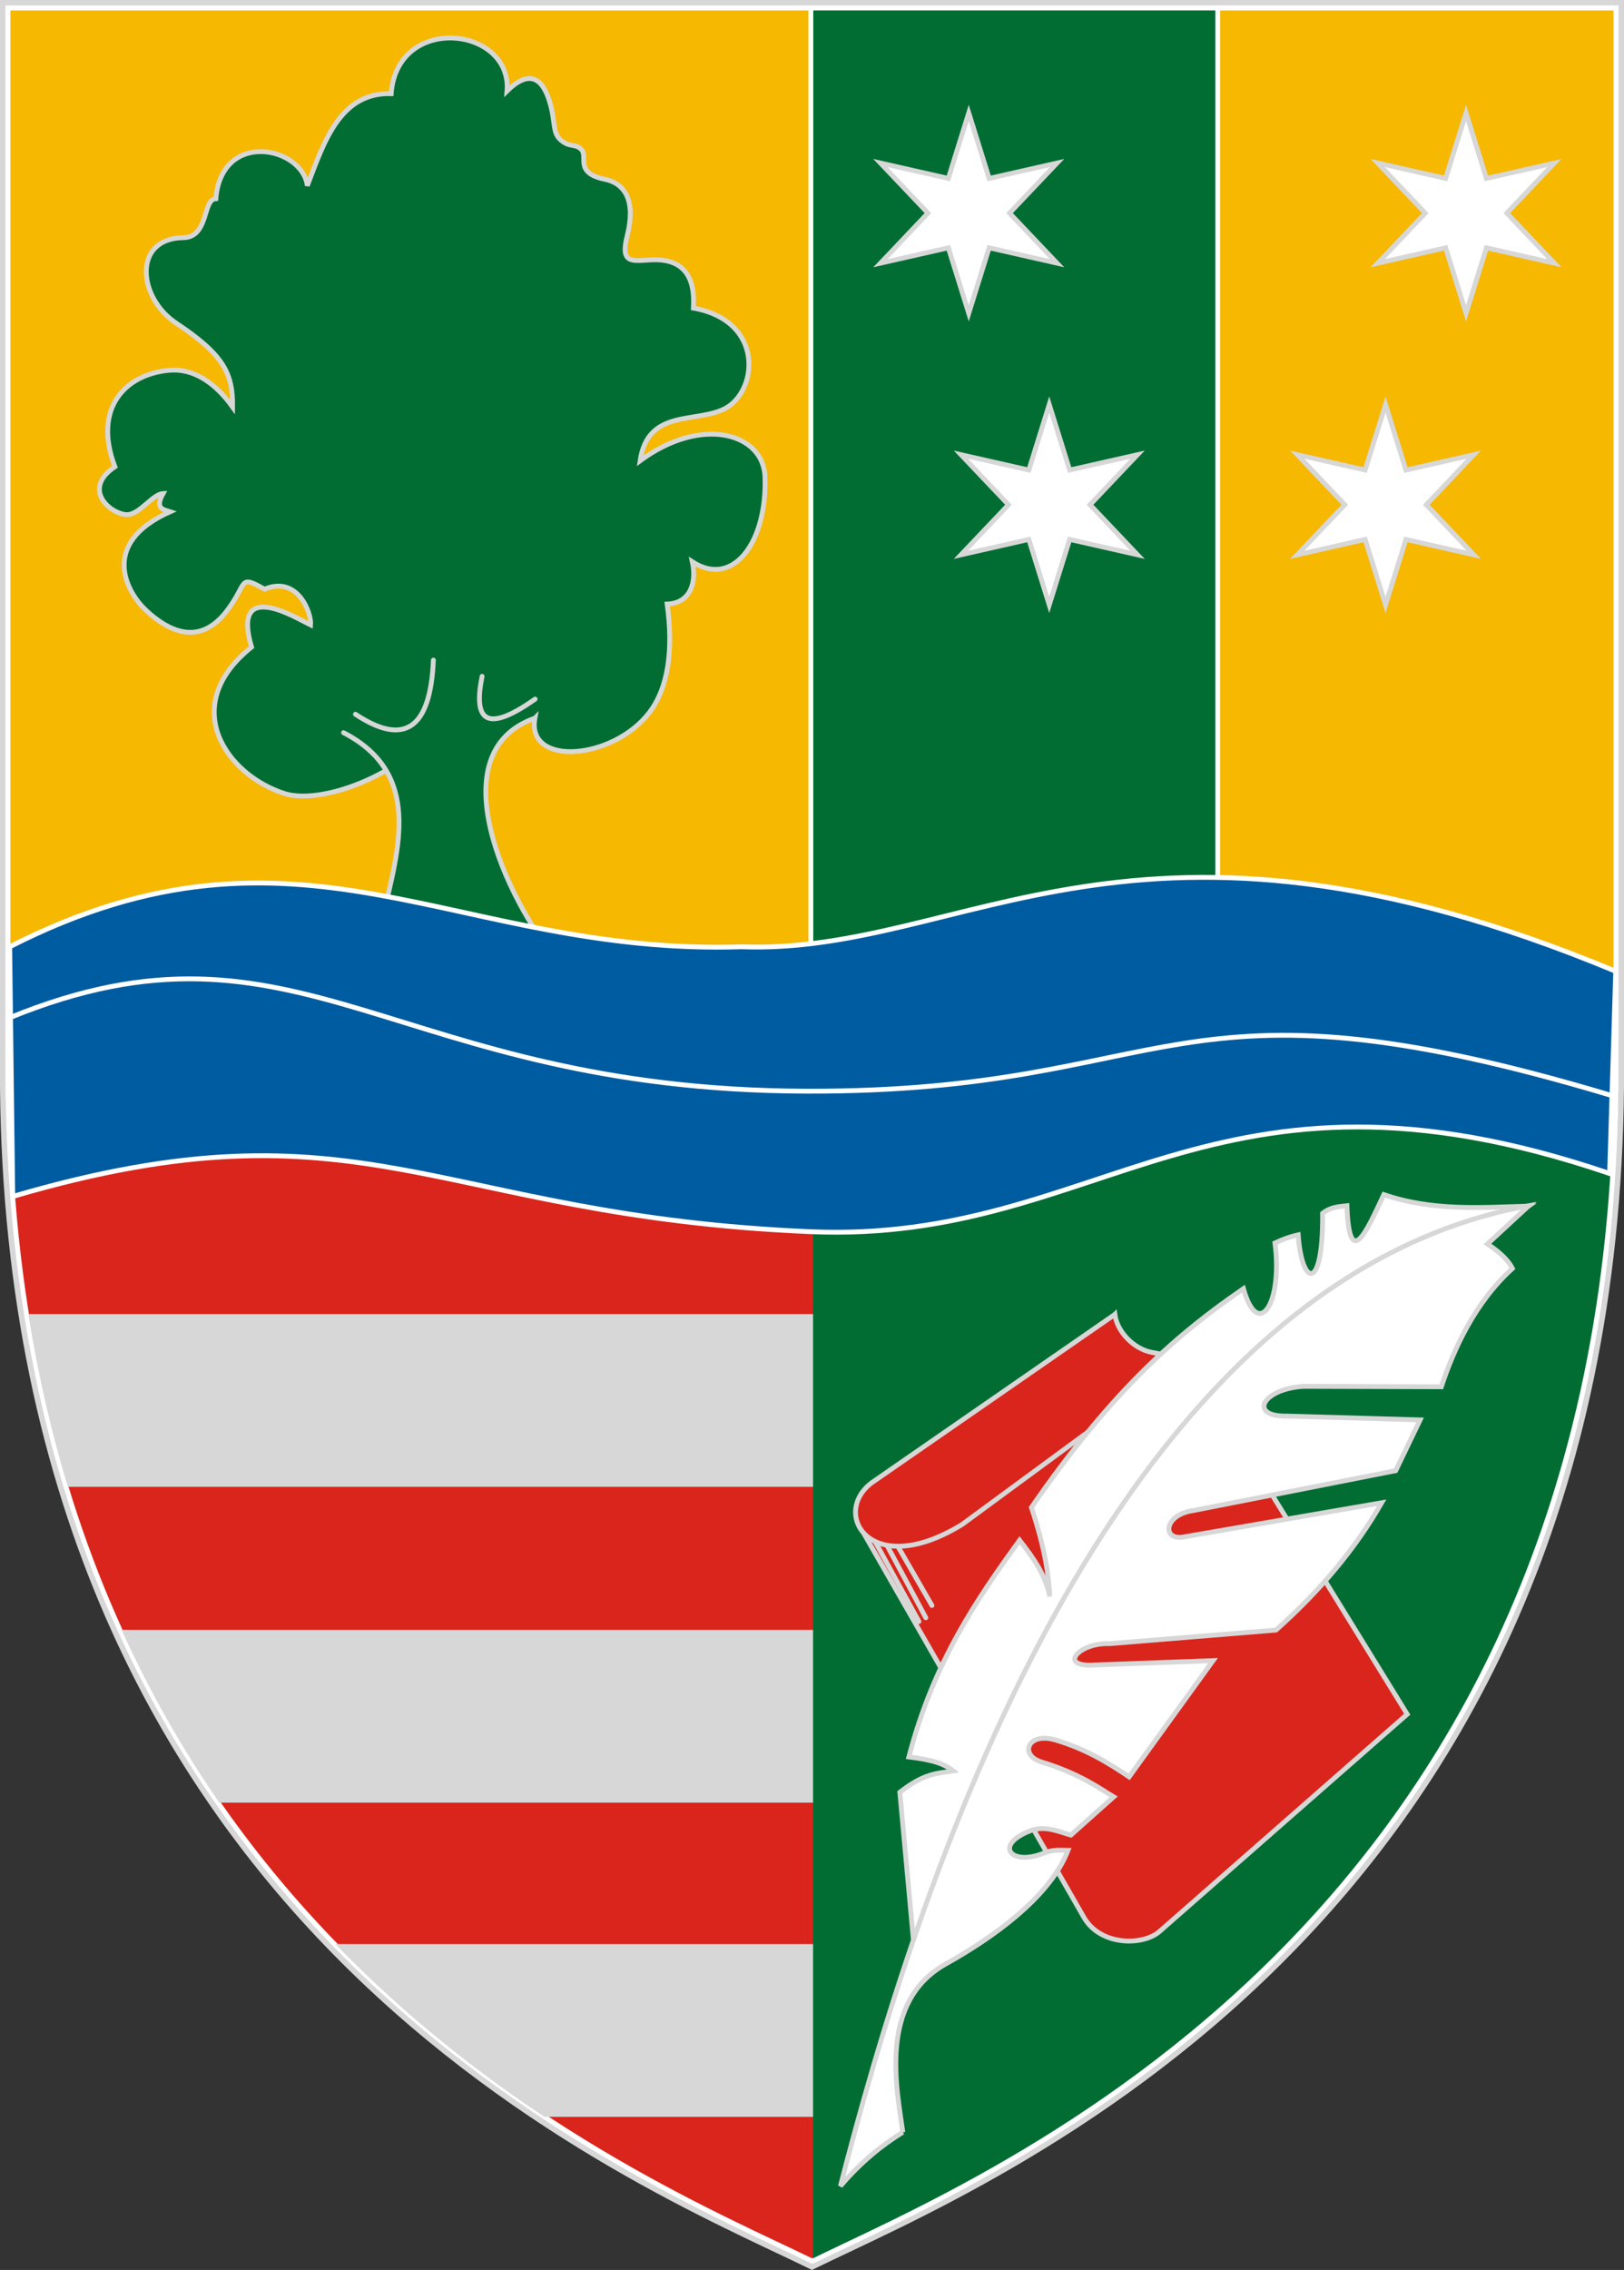
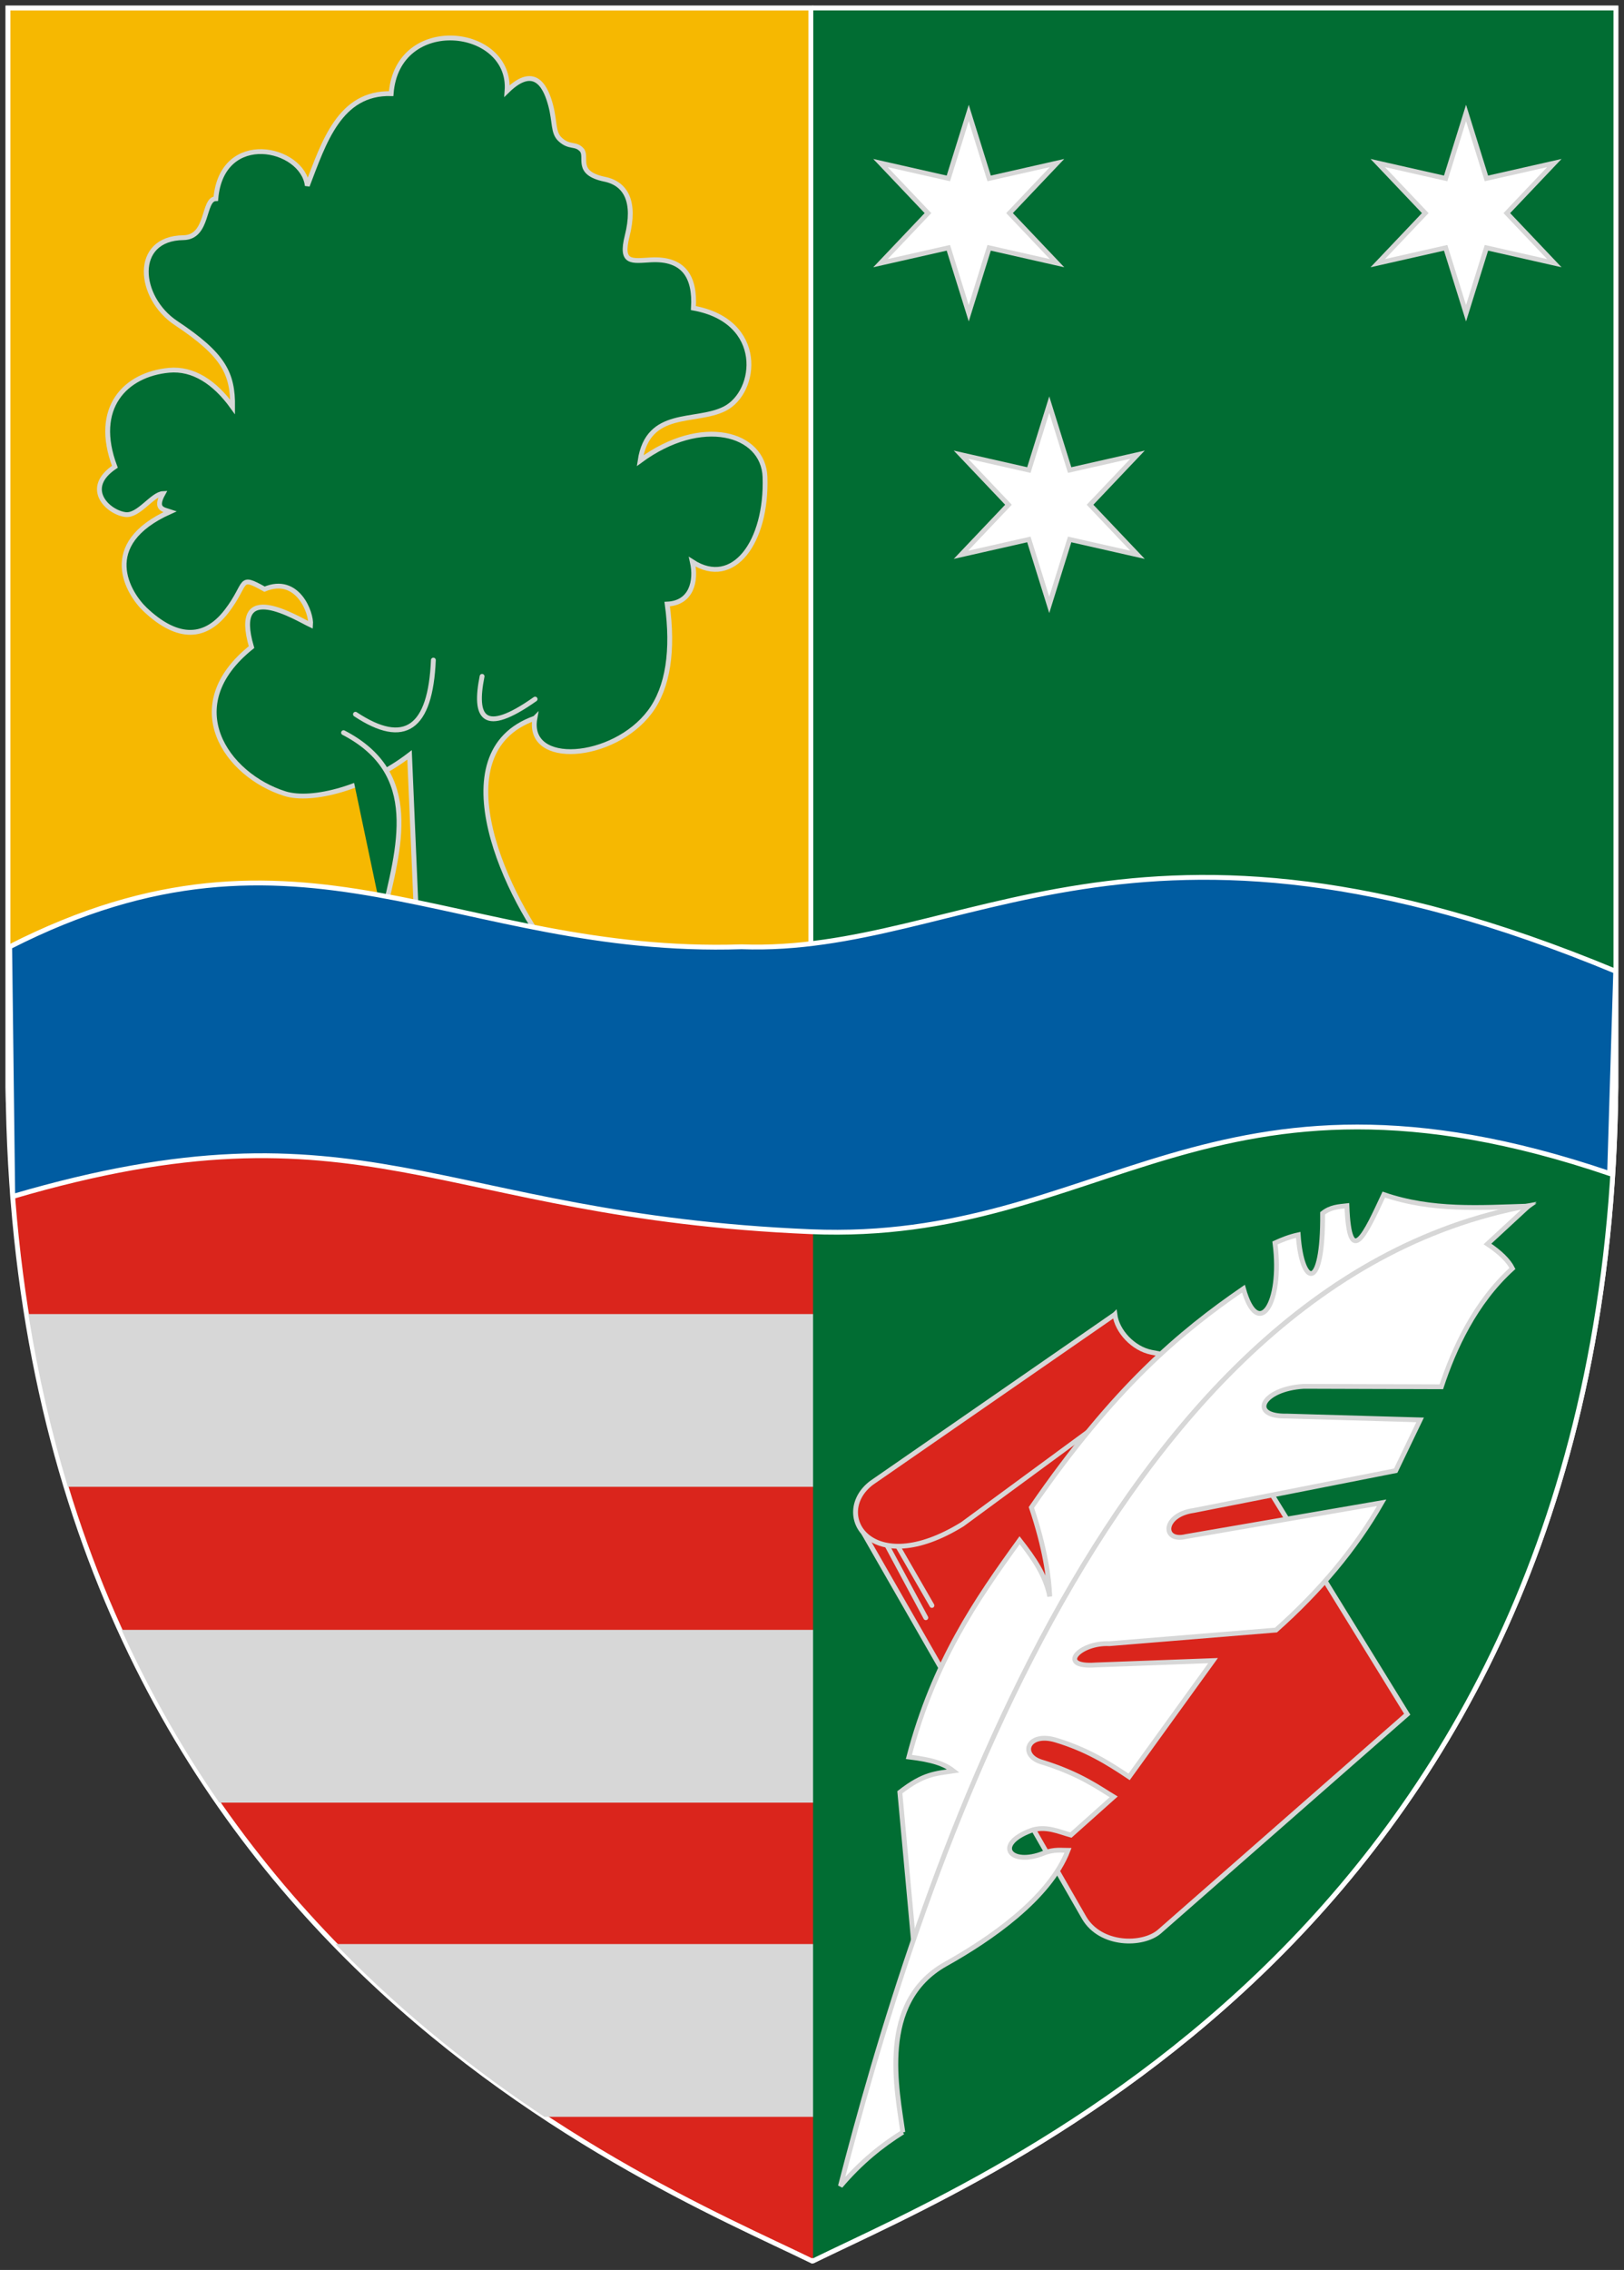
<svg xmlns="http://www.w3.org/2000/svg" xmlns:ns1="http://www.inkscape.org/namespaces/inkscape" xmlns:ns2="http://sodipodi.sourceforge.net/DTD/sodipodi-0.dtd" id="svg2985" version="1.1" ns1:version="0.48.4 r9939" width="2017.25" height="2817.625" ns2:docname="HUN_Gyál_Címer.svg">
  <rect width="100%" height="100%" fill="#333333" stroke="none" />
  <ns2:namedview pagecolor="#ffffff" bordercolor="#666666" borderopacity="1" objecttolerance="10" gridtolerance="10" guidetolerance="10" ns1:pageopacity="0" ns1:pageshadow="2" ns1:window-width="1280" ns1:window-height="972" id="namedview2987" showgrid="false" showguides="true" ns1:guide-bbox="true" ns1:zoom="0.18594575" ns1:cx="1675.0164" ns1:cy="1302.5584" ns1:window-x="-8" ns1:window-y="-8" ns1:window-maximized="1" ns1:current-layer="layer2" ns1:snap-global="true" fit-margin-top="0" fit-margin-left="0" fit-margin-right="0" fit-margin-bottom="0" showborder="true">
    <ns2:guide orientation="1,0" position="609.443,1211.13" id="guide7156" />
    <ns2:guide orientation="1,0" position="3087.178,2569.963" id="guide12475" />
  </ns2:namedview>
  <defs id="defs2989" />
  <g ns1:groupmode="layer" id="layer1" ns1:label="RASZTER" transform="translate(2214.75,185.906)" />
  <g ns1:groupmode="layer" id="layer2" ns1:label="rajz" transform="translate(2214.75,185.906)">
    <g id="g3901">
-       <path ns2:nodetypes="cccccc" ns1:connector-curvature="0" id="path5185" d="m -2204.75,-175.917 0,1339.1 c 9.732,1045.121 784.356,1352.772 998.621,1457.414 214.265,-104.643 988.889,-412.293 998.621,-1457.414 l 0,-1339.1 c -665.747,0 -1331.495,0 -1997.242,0 z" style="fill:none;stroke:#d7d7d7;stroke-width:20;stroke-linecap:round;stroke-miterlimit:4;stroke-dasharray:none;stroke-dashoffset:0" />
      <g id="g3871">
        <path ns2:nodetypes="ccccccc" ns1:connector-curvature="0" id="path3009" d="m -2204.814,1163.183 0,-1339.1 998.621,0 998.621,0 0,1339.1 c -9.732,1045.121 -784.356,1352.771 -998.621,1457.414 -214.265,-104.643 -988.889,-412.293 -998.621,-1457.414 z" style="fill:#da251c;fill-opacity:1;stroke:#ffffff;stroke-width:6;stroke-linecap:round;stroke-miterlimit:4;stroke-dasharray:none;stroke-dashoffset:0" />
        <path ns1:connector-curvature="0" style="fill:#d7d7d7;fill-opacity:1;stroke:#d7d7d7;stroke-width:6;stroke-miterlimit:4;stroke-dasharray:none" d="m -2176.028,1448.219 c 11.928,73.945 28.111,143.325 47.781,208.438 l 966.063,0 0,-208.438 -1013.844,0 z m 116.938,392 c 34.976,76.452 74.994,145.684 118.312,208.438 l 778.594,0 0,-208.438 -896.906,0 z m 268.062,390 c 83.289,85.259 170.738,153.536 253.406,208.438 l 375.438,0 0,-208.438 -628.844,0 z" id="rect3809" />
        <path ns2:nodetypes="cccc" ns1:connector-curvature="0" id="path5187" d="m -1204.814,-175.917 997.242,0 0,1339.1 c -9.732,1045.121 -784.356,1352.772 -997.242,1457.414" style="fill:#016d33;fill-opacity:1;stroke:#ffffff;stroke-width:6;stroke-linecap:round;stroke-miterlimit:4;stroke-dasharray:none;stroke-dashoffset:0" />
-         <path style="fill:#f6b801;fill-opacity:1;stroke:#ffffff;stroke-width:6;stroke-linecap:round;stroke-miterlimit:4;stroke-dasharray:none;stroke-dashoffset:0" d="m -702.156,-175.906 0,1279.938 494.594,0 0,-1279.938 -494.594,0 z" id="rect3785" ns1:connector-curvature="0" />
        <path style="fill:#f6b801;fill-opacity:1;stroke:#ffffff;stroke-width:6;stroke-linecap:round;stroke-miterlimit:4;stroke-dasharray:none;stroke-dashoffset:0" d="m -2204.812,-175.906 0,1339.094 c 0.05,5.398 0.128,10.767 0.219,16.125 l 997.031,0 0,-1355.219 -997.25,0 z" id="rect3795" ns1:connector-curvature="0" />
        <g id="g3848" transform="translate(-2080,1280)">
          <path ns2:nodetypes="csccscscssssssccccsscscsccsscccscccc" ns1:connector-curvature="0" id="path3838" d="m 529.689,-574.463 c -10.965,60.601 97.475,52.227 142.648,-7.64 22.98,-30.455 29.47,-77.026 21.654,-133.965 30.124,-1.287 36.577,-28.559 31.242,-52.485 50.962,32.948 92.981,-24.699 90.253,-105.306 -1.85,-54.665 -78.595,-76.468 -155.124,-20.155 9.758,-64.674 68.561,-46.237 104.869,-64.446 41.251,-20.689 50.796,-108.886 -38.654,-125.036 2.514,-39.347 -12.55,-61.979 -52.771,-59.829 -23.588,1.261 -38.305,5.217 -29.512,-29.695 10.56,-41.931 -1.099,-64.851 -27.909,-70.393 -37.747,-7.804 -20.701,-27.699 -28.559,-36.457 -7.733,-8.618 -15.263,-2.054 -27.056,-13.216 -8.78,-8.31 -6.103,-21.72 -11.444,-41.826 -4.91,-18.485 -17.602,-54.015 -54.236,-18.067 6.186,-80.081 -136.468,-96.226 -143.959,3.311 -64.006,-1.646 -83.491,60.46 -104.164,114.281 -5.664,-47.969 -106.088,-70.218 -113.642,16.1 -16.402,0.43 -8.529,47.989 -40.334,48.401 -63.281,0.821 -56.529,74.474 -9.073,105.99 59.238,39.34 70.685,62.48 70.263,104.168 -22.013,-30.62 -48.983,-48.343 -78.993,-45.557 -54.098,5.021 -94.994,46.492 -67.236,119.756 -39.874,26.665 -8.734,56.548 13.083,59.343 16.482,2.111 33.252,-25.4 46.746,-26.067 -10.59,19.169 0.368,19.727 8.739,22.52 -90.063,40.321 -51.694,101.779 -30.981,121.397 36.218,34.302 71.852,40.405 101.311,1.983 26.666,-34.779 13.773,-45.777 47.009,-27.233 41.322,-17.341 58.514,29.776 57.222,44.385 -17.115,-8.059 -98.817,-58.949 -73.389,27.528 -91.466,72.972 -31.382,158.916 41.277,181.86 34.175,10.792 102.292,-7.649 155.017,-48.068 l 9.048,212.54 172.837,40.552 c -59.449,-71.209 -147.956,-255.852 -26.184,-298.673 z" style="fill:#016d33;fill-opacity:1;stroke:#d7d7d7;stroke-width:6;stroke-linecap:round;stroke-miterlimit:4;stroke-dasharray:none;stroke-dashoffset:0" />
-           <path ns2:nodetypes="ccccc" ns1:connector-curvature="0" id="path3840" d="m 340.376,-326.555 c 21.136,-88.693 48.774,-179.49 -48.401,-229.906 l 131.759,33.612 -22.856,223.183 z" style="fill:#016d33;fill-opacity:1;stroke:none" />
+           <path ns2:nodetypes="ccccc" ns1:connector-curvature="0" id="path3840" d="m 340.376,-326.555 c 21.136,-88.693 48.774,-179.49 -48.401,-229.906 z" style="fill:#016d33;fill-opacity:1;stroke:none" />
          <path ns2:nodetypes="cc" ns1:connector-curvature="0" id="path3842" d="m 306.764,-579.317 c 60.95,40.334 93.217,17.926 96.802,-67.224" style="fill:#016d33;fill-opacity:1;stroke:#d7d7d7;stroke-width:6;stroke-linecap:round;stroke-miterlimit:4;stroke-dasharray:none;stroke-dashoffset:0" />
          <path ns2:nodetypes="cc" ns1:connector-curvature="0" id="path3844" d="m 464.068,-626.374 c -10.147,50.692 1.064,73.923 65.879,28.234" style="fill:#016d33;fill-opacity:1;stroke:#d7d7d7;stroke-width:6;stroke-linecap:round;stroke-miterlimit:4;stroke-dasharray:none;stroke-dashoffset:0" />
          <path style="fill:none;stroke:#d7d7d7;stroke-width:6;stroke-linecap:round;stroke-miterlimit:4;stroke-dasharray:none;stroke-dashoffset:0" d="m 400.877,-299.666 -60.502,-26.89 c 21.136,-88.693 48.774,-179.49 -48.401,-229.906" id="path3846" ns1:connector-curvature="0" ns2:nodetypes="ccc" />
        </g>
        <path style="fill:#005ca1;fill-opacity:1;stroke:#ffffff;stroke-width:6;stroke-linecap:round;stroke-miterlimit:4;stroke-dasharray:none;stroke-dashoffset:0" d="m -215.396,1270.73 c -496.737,-168.691 -629.435,87.418 -992.176,72.252 -467.681,-19.553 -555.699,-171.403 -991.357,-43.732 l -3.803,-309.925 c 360.96,-183.751 553.34,11.408 909.113,0 279.326,10.287 486.576,-218.625 1085.828,30.422 z" id="path3015" ns1:connector-curvature="0" ns2:nodetypes="csccccc" />
-         <path style="fill:#005ca1;fill-opacity:1;stroke:#ffffff;stroke-width:6;stroke-linecap:round;stroke-miterlimit:4;stroke-dasharray:none;stroke-dashoffset:0" d="m -2202.125,1077.137 c 360.024,-146.9 474.579,90.01 989.276,91.424 463.615,1.274 446.403,-160.345 1000.032,5.378" id="path3791" ns1:connector-curvature="0" ns2:nodetypes="csc" />
        <g id="g3828" transform="translate(-2092.689,0)">
          <path transform="matrix(0.706,0,0,0.693,-1597.89,-16.3)" d="m 4669.788,-42.405 35.875,117.238 119.469,-27.55 -83.594,89.688 83.594,89.688 -119.469,-27.55 -35.875,117.238 -35.875,-117.238 -119.469,27.55 83.594,-89.688 -83.594,-89.688 119.469,27.55 z" ns1:randomized="0" ns1:rounded="0" ns1:flatsided="false" ns2:arg2="-1.0471976" ns2:arg1="-1.5707963" ns2:r2="71.750305" ns2:r1="179.37576" ns2:cy="136.97037" ns2:cx="4669.7876" ns2:sides="6" id="path3820" style="fill:#ffffff;fill-opacity:1;stroke:#d7d7d7;stroke-width:8.579;stroke-miterlimit:4;stroke-dasharray:none" ns2:type="star" />
-           <path ns2:type="star" style="fill:#ffffff;fill-opacity:1;stroke:#d7d7d7;stroke-width:8.579;stroke-miterlimit:4;stroke-dasharray:none" id="path3822" ns2:sides="6" ns2:cx="4669.7876" ns2:cy="136.97037" ns2:r1="179.37576" ns2:r2="71.750305" ns2:arg1="-1.5707963" ns2:arg2="-1.0471976" ns1:flatsided="false" ns1:rounded="0" ns1:randomized="0" d="m 4669.788,-42.405 35.875,117.238 119.469,-27.55 -83.594,89.688 83.594,89.688 -119.469,-27.55 -35.875,117.238 -35.875,-117.238 -119.469,27.55 83.594,-89.688 -83.594,-89.688 119.469,27.55 z" transform="matrix(0.706,0,0,0.693,-1697.89,345.7)" />
          <path ns2:type="star" style="fill:#ffffff;fill-opacity:1;stroke:#d7d7d7;stroke-width:8.579;stroke-miterlimit:4;stroke-dasharray:none" id="path3824" ns2:sides="6" ns2:cx="4669.7876" ns2:cy="136.97037" ns2:r1="179.37576" ns2:r2="71.750305" ns2:arg1="-1.5707963" ns2:arg2="-1.0471976" ns1:flatsided="false" ns1:rounded="0" ns1:randomized="0" d="m 4669.788,-42.405 35.875,117.238 119.469,-27.55 -83.594,89.688 83.594,89.688 -119.469,-27.55 -35.875,117.238 -35.875,-117.238 -119.469,27.55 83.594,-89.688 -83.594,-89.688 119.469,27.55 z" transform="matrix(-0.706,0,0,0.693,4378.136,-16.3)" />
          <path transform="matrix(-0.706,0,0,0.693,4478.136,345.7)" d="m 4669.788,-42.405 35.875,117.238 119.469,-27.55 -83.594,89.688 83.594,89.688 -119.469,-27.55 -35.875,117.238 -35.875,-117.238 -119.469,27.55 83.594,-89.688 -83.594,-89.688 119.469,27.55 z" ns1:randomized="0" ns1:rounded="0" ns1:flatsided="false" ns2:arg2="-1.0471976" ns2:arg1="-1.5707963" ns2:r2="71.750305" ns2:r1="179.37576" ns2:cy="136.97037" ns2:cx="4669.7876" ns2:sides="6" id="path3826" style="fill:#ffffff;fill-opacity:1;stroke:#d7d7d7;stroke-width:8.579;stroke-miterlimit:4;stroke-dasharray:none" ns2:type="star" />
        </g>
        <path style="fill:#da251c;fill-opacity:1;stroke:#d7d7d7;stroke-width:6;stroke-linecap:round;stroke-miterlimit:4;stroke-dasharray:none;stroke-dashoffset:0" d="m -1141.762,1717.554 273.799,477.246 c 20.648,34.674 72.408,34.673 93.168,17.112 l 308.023,-269.996 -271.799,-440.923" id="path3857" ns1:connector-curvature="0" ns2:nodetypes="ccccc" />
        <path style="fill:#da251c;fill-opacity:1;stroke:#d7d7d7;stroke-width:6;stroke-linecap:round;stroke-miterlimit:4;stroke-dasharray:none;stroke-dashoffset:0" d="m -1099.931,1732.765 42.781,74.154" id="path3859" ns1:connector-curvature="0" />
        <path style="fill:#da251c;fill-opacity:1;stroke:#d7d7d7;stroke-width:6;stroke-linecap:round;stroke-miterlimit:4;stroke-dasharray:none;stroke-dashoffset:0" d="m -1113.241,1731.815 48.485,90.316" id="path3861" ns1:connector-curvature="0" />
-         <path style="fill:#da251c;fill-opacity:1;stroke:#d7d7d7;stroke-width:6;stroke-linecap:round;stroke-miterlimit:4;stroke-dasharray:none;stroke-dashoffset:0" d="m -1127.501,1728.012 54.189,98.872" id="path3863" ns1:connector-curvature="0" />
        <path style="fill:#da251c;fill-opacity:1;stroke:#d7d7d7;stroke-width:6;stroke-miterlimit:4;stroke-dasharray:none" d="m -829.936,1445.657 -302.319,209.152 c -50.625,38.569 -0.937,121.519 112.921,51.327 l 280.189,-205.815 c -5.561,-1.542 -24.085,-3.445 -45.326,-7.637 -22.537,-4.447 -42.796,-25.975 -45.465,-47.028 z" id="path3855" ns1:connector-curvature="0" ns2:nodetypes="ccccsc" />
        <path style="fill:#ffffff;stroke:#d7d7d7;stroke-width:6;stroke-linecap:round;stroke-miterlimit:4;stroke-dasharray:none;stroke-dashoffset:0" d="m -1077.775,2248.039 -19.241,-209.25 c 29.636,-23.145 44.342,-23.136 66.45,-26.521 -11.283,-8.792 -25.555,-13.694 -55.239,-17.31 30.978,-118.273 83.731,-194.672 137.555,-269.011 17.681,22.55 32.312,43.666 37.471,69.794 -1.105,-24.658 -5.7,-59.166 -22.817,-110.511 103.086,-149.49 185.108,-217.736 263.389,-271.551 17.936,64.406 49.08,19.142 39.161,-56.715 8.876,-4.094 18.189,-7.751 28.847,-10.064 4.32,63.537 31.116,72.982 30.307,-26.735 10.07,-8.038 20.141,-8.249 30.211,-9.392 2.944,80.226 23.637,33.745 45.844,-13.867 59.877,20.608 119.755,16.166 179.633,14.308 l -453.913,311.816 z" id="path3869" ns1:connector-curvature="0" ns2:nodetypes="cccccccccccccccc" />
        <path style="fill:#ffffff;stroke:#d7d7d7;stroke-width:6;stroke-linecap:round;stroke-miterlimit:4;stroke-dasharray:none;stroke-dashoffset:0" d="m -1093.312,2460.698 c -25.838,16.195 -51.677,36.587 -77.515,66.96 88.753,-344.674 324.235,-1120.04 855.179,-1216.998 l -51.436,47.535 c 16.163,10.789 26.24,20.901 30.996,30.422 -46.542,42.157 -72.769,99.694 -88.285,146.848 l -170.778,-0.54 c -52.355,2.993 -69.248,37.989 -20.915,36.897 l 165.321,4.754 -30.323,63.023 -250.982,49.436 c -38.787,5.277 -39.684,39.842 -9.507,32.324 l 243.081,-41.929 c -32.763,57.255 -77.022,109.719 -131.294,158.012 l -206.856,16.915 c -37.755,-1.766 -66.034,29.98 -17.112,26.422 l 145.815,-5.408 -104.28,144.308 c -26.345,-17.598 -52.676,-34.077 -90.97,-45.633 -34.874,-10.524 -45.505,17.82 -19.014,26.817 48.964,14.798 73.504,33.314 90.773,43.633 l -53.14,47.436 c -14.174,-3.813 -31.794,-12.406 -49.992,-5.507 -46.311,17.556 -25.063,44.677 16.604,27.821 12.581,-5.09 23.221,-3.266 29.783,-3.3 -22.993,59.675 -97.067,110.36 -151.913,141.015 -84.939,47.474 -60.103,157.783 -53.239,208.74 z" id="path3867" ns1:connector-curvature="0" ns2:nodetypes="ccccccccccccccccccscccsscsc" />
      </g>
    </g>
  </g>
</svg>